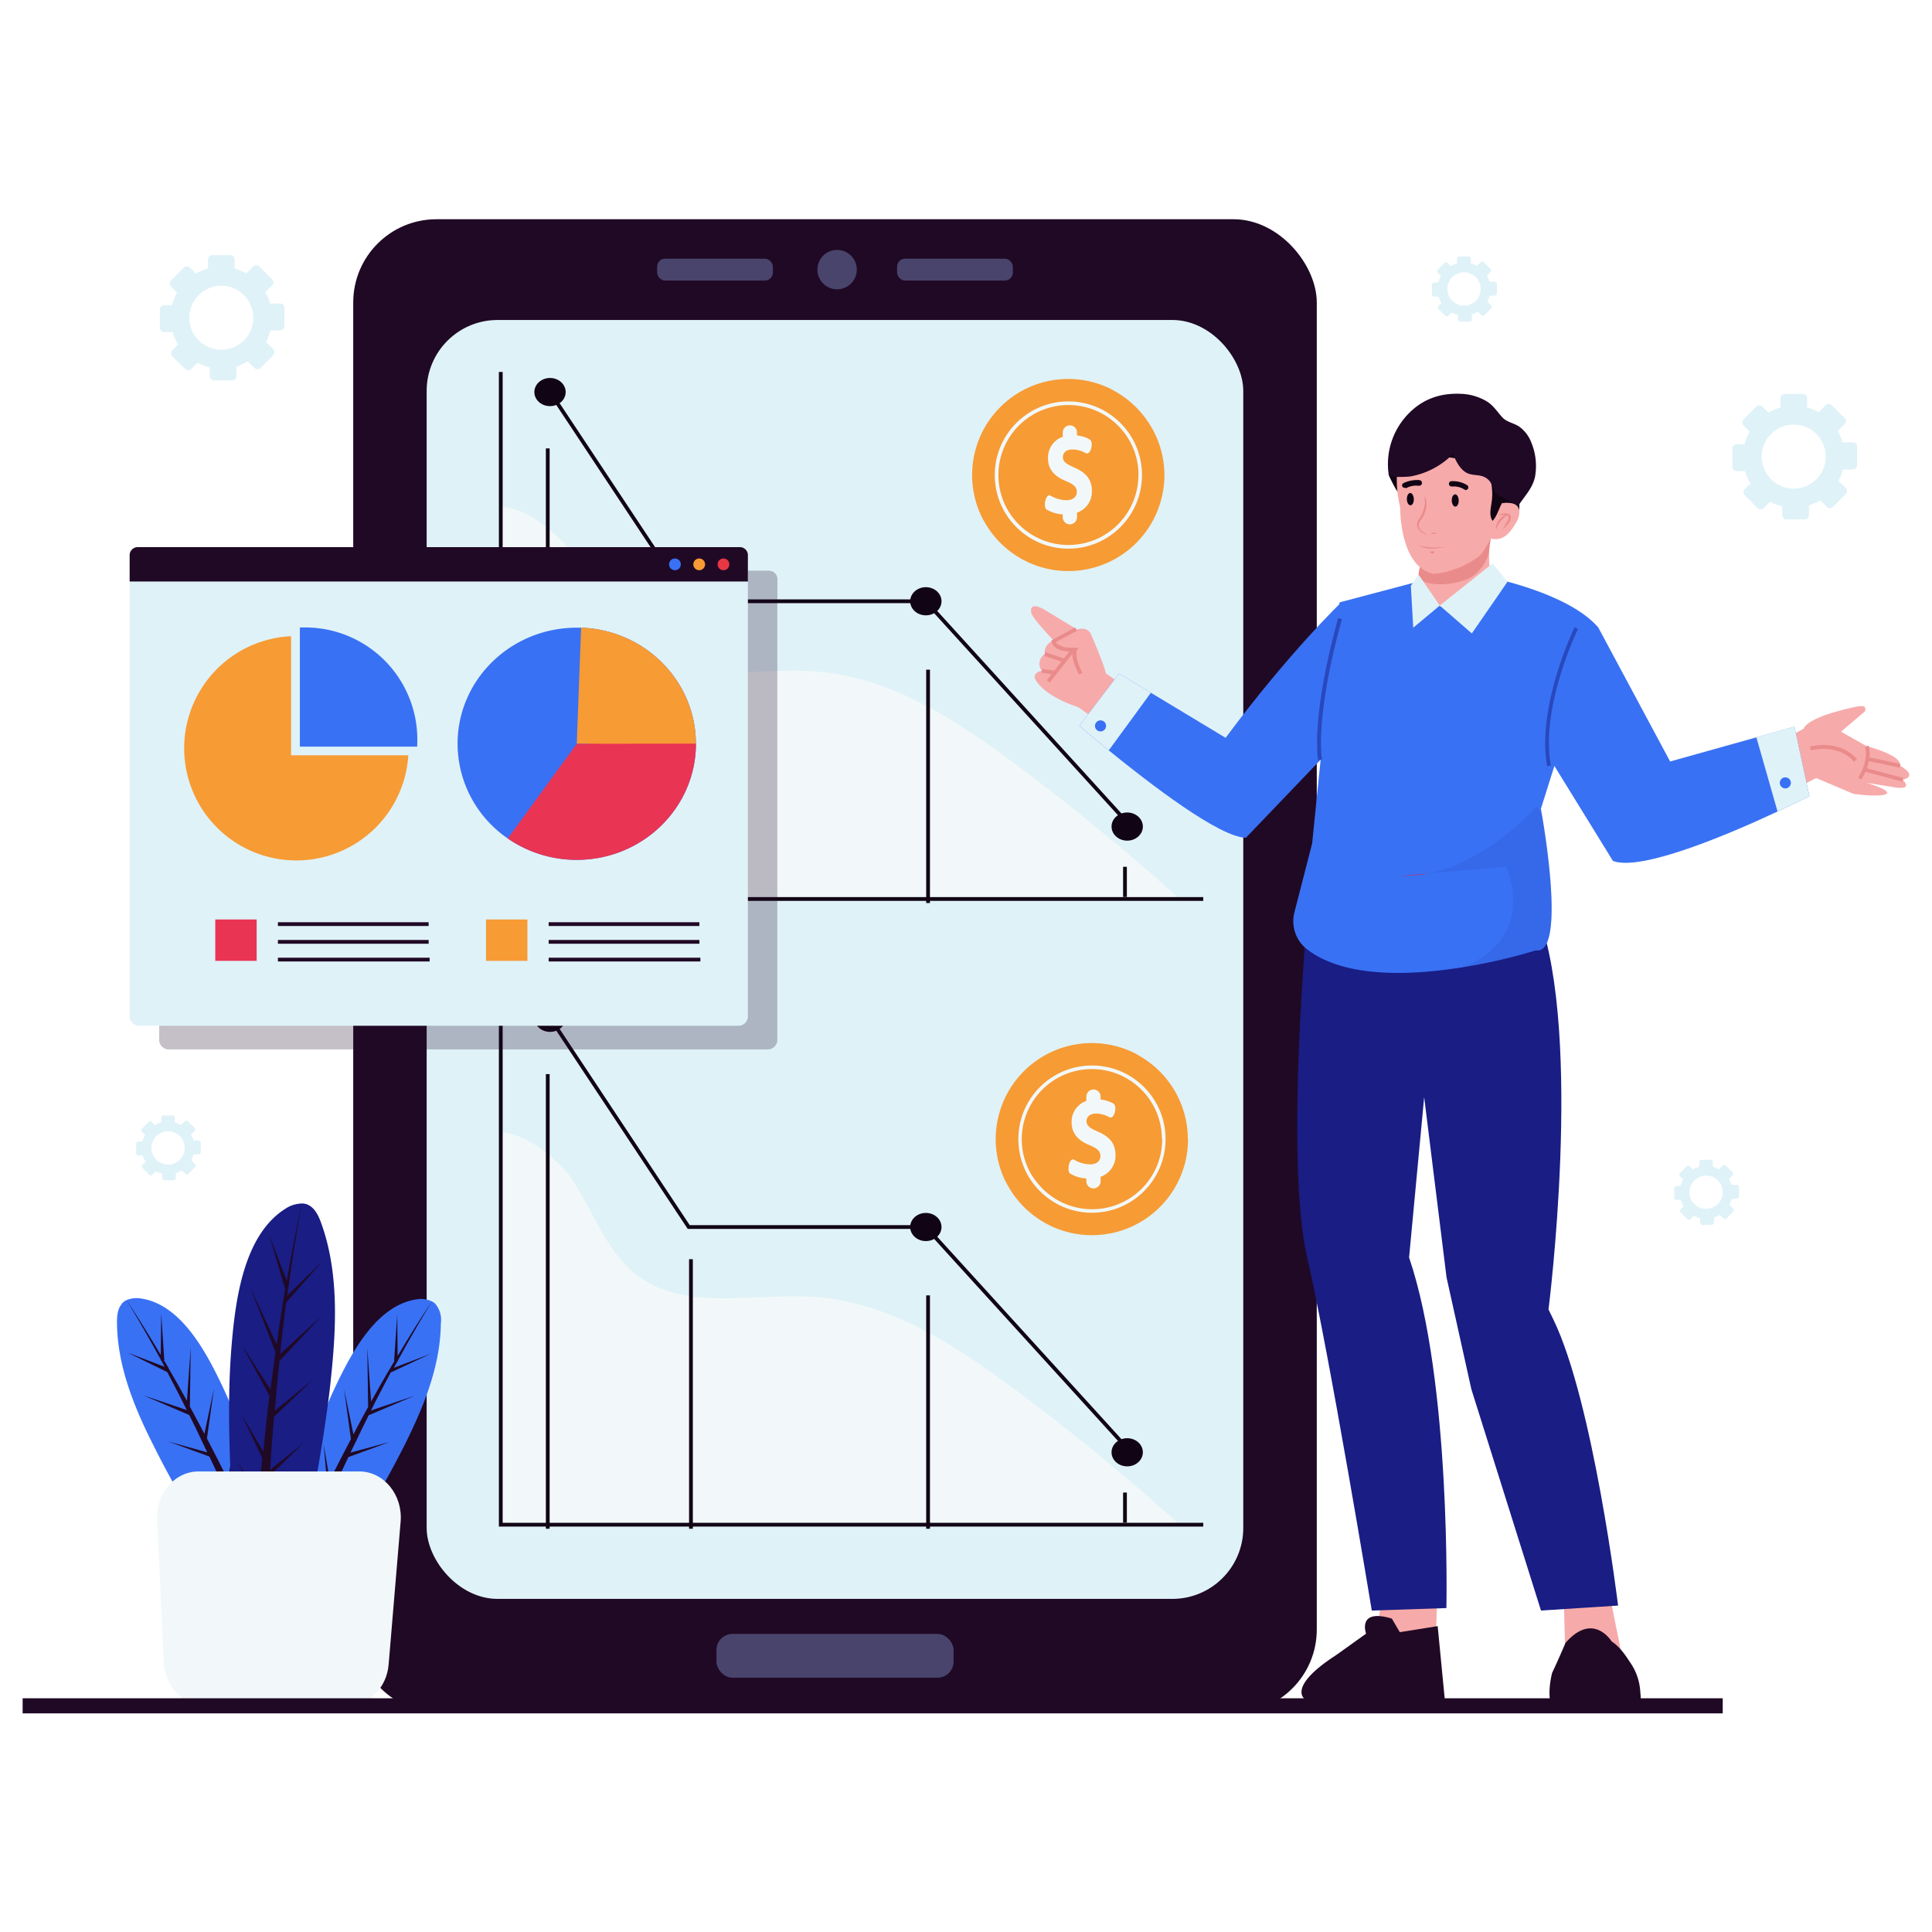
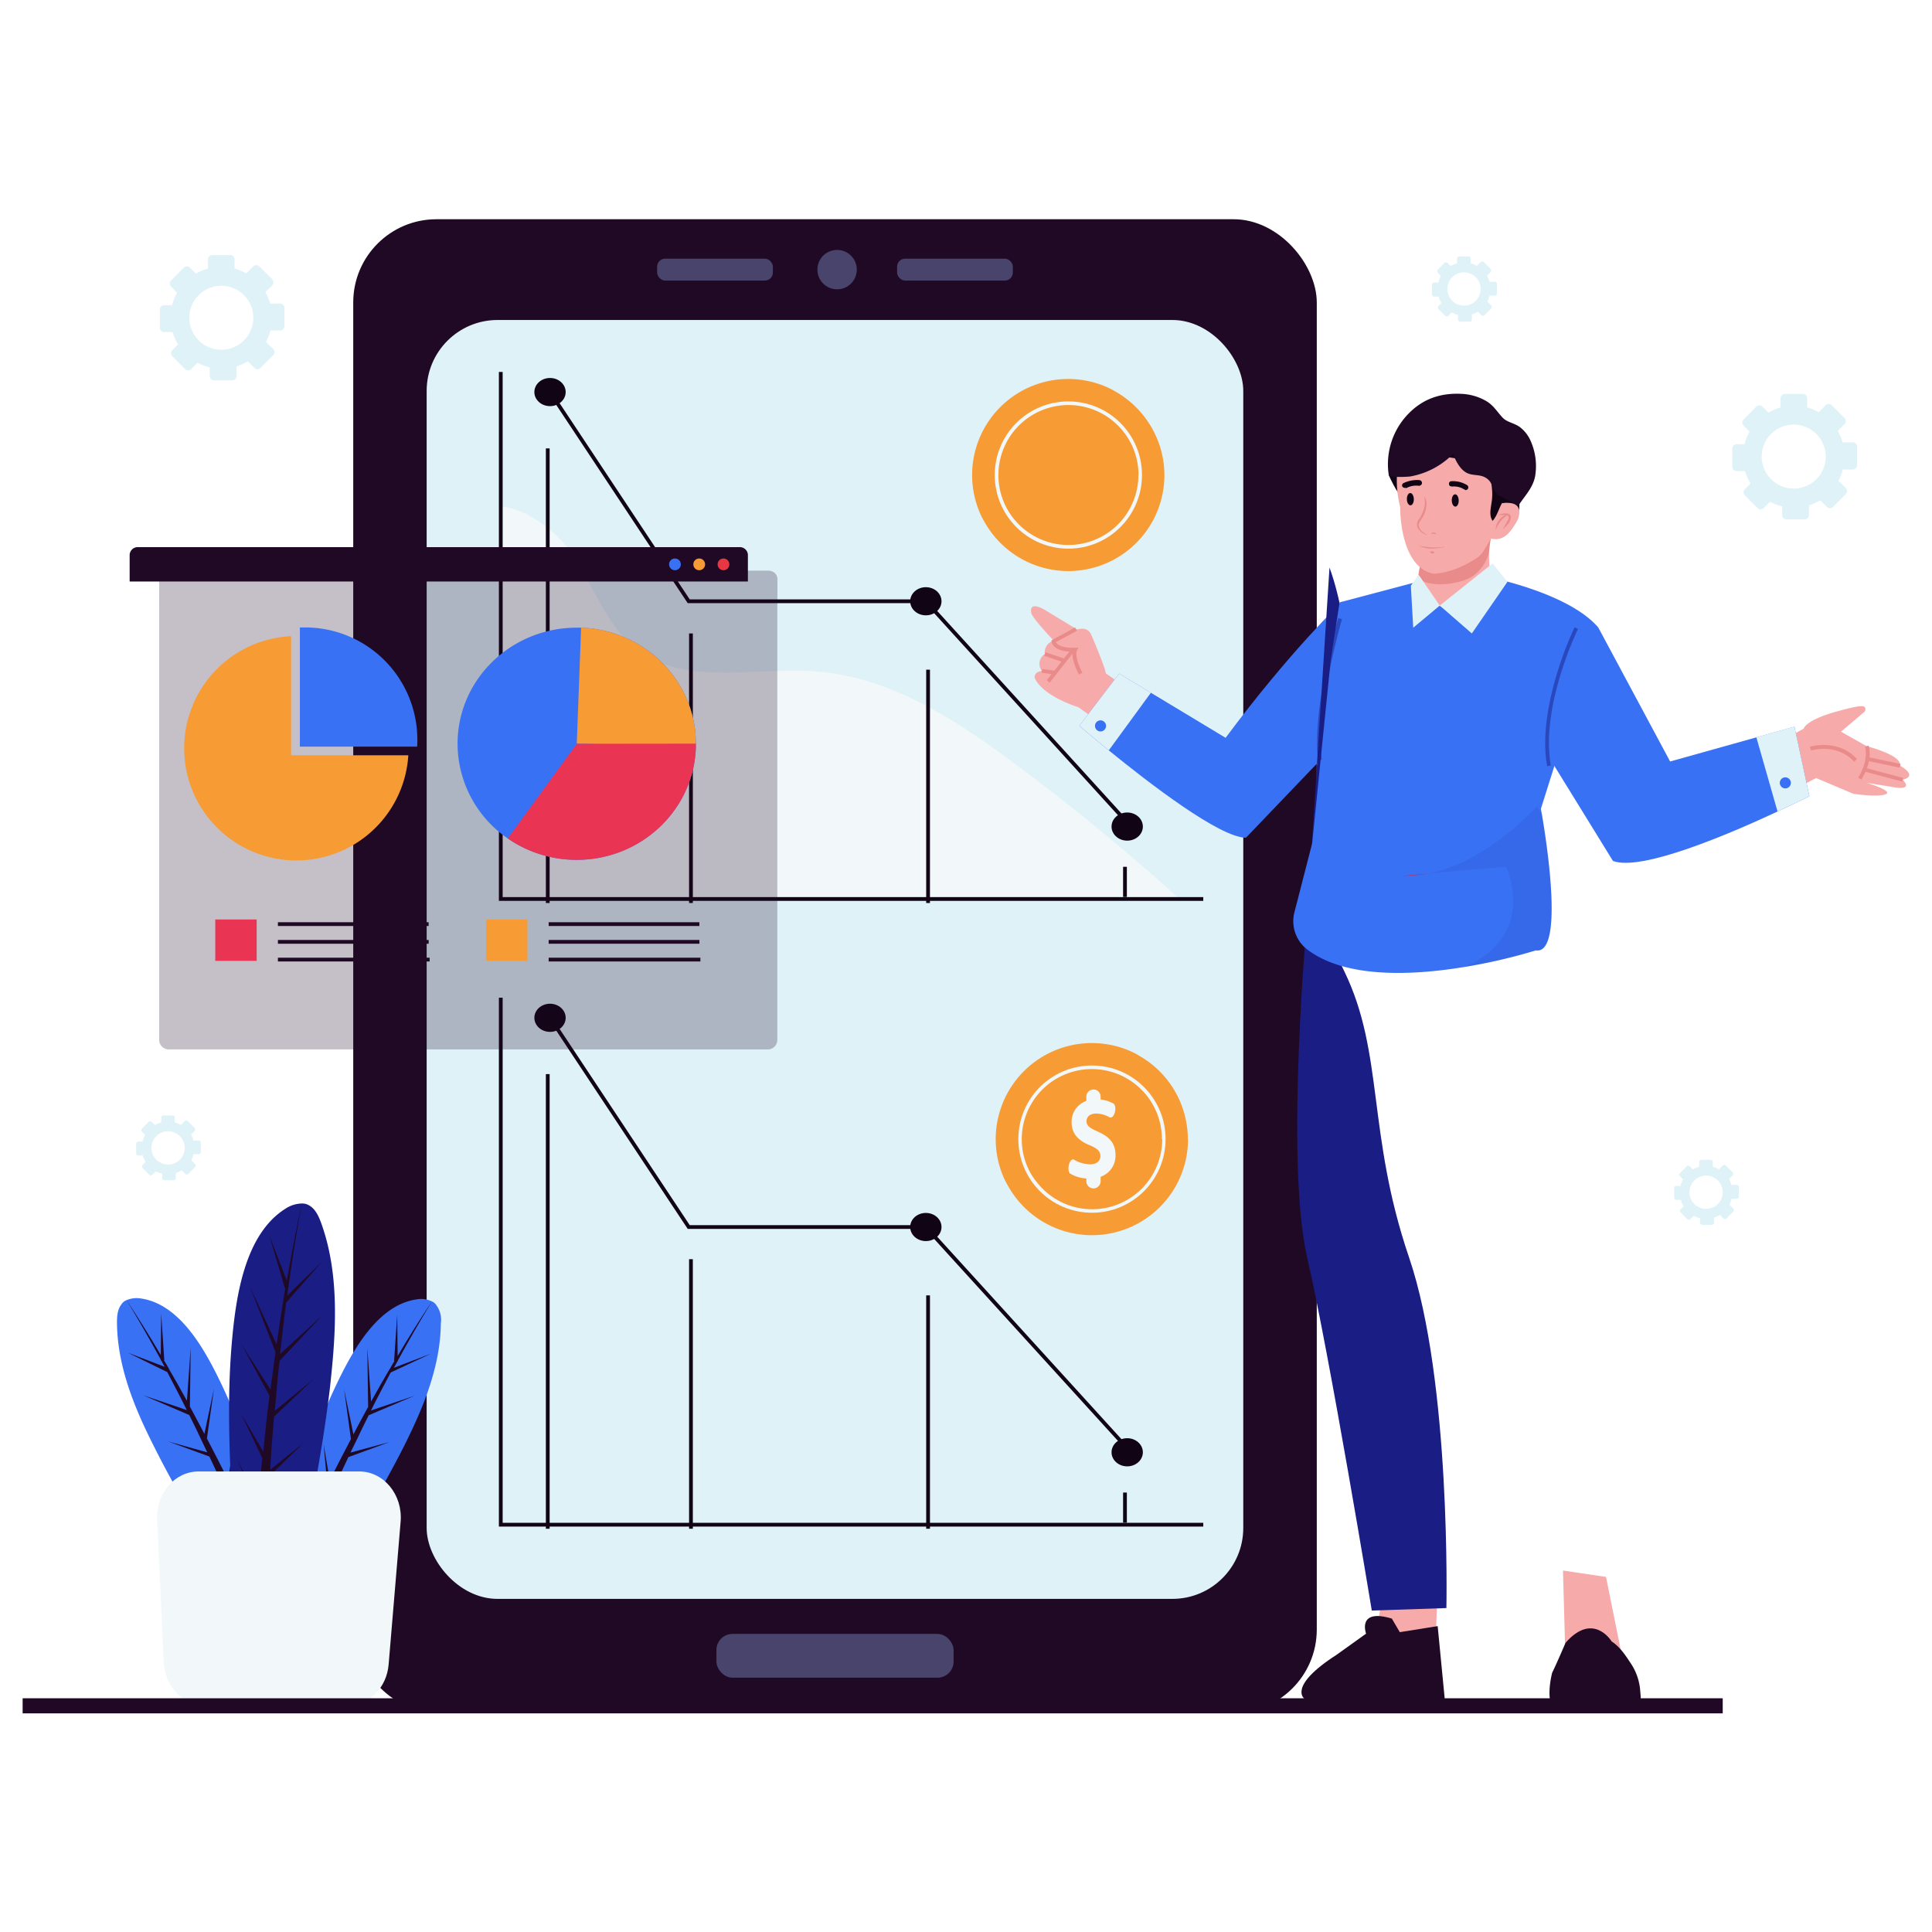
<svg xmlns="http://www.w3.org/2000/svg" id="Layer_1" viewBox="0 0 512 512">
  <rect fill="#200925" height="395.79" rx="22.05" ry="22.05" width="255.35" x="93.61" y="58.1" />
  <rect fill="#dff2f8" height="338.92" rx="18.79" ry="18.79" width="216.41" x="113.07" y="84.8" />
  <rect fill="#49446c" height="11.61" rx="4.27" ry="4.27" width="62.85" x="189.86" y="433" />
  <rect fill="#49446c" height="5.8" rx="2.11" ry="2.11" width="30.67" x="174.15" y="68.55" />
  <rect fill="#49446c" height="5.8" rx="2.11" ry="2.11" width="30.67" x="237.74" y="68.55" />
  <circle cx="221.84" cy="71.45" fill="#49446c" r="5.22" />
  <path d="M285.76,187.41s-9.33-2.8-11.56-7.76c0,0-.31-1.53,1.89-1.86a3.1,3.1,0,0,1,.8-4.47,3.18,3.18,0,0,1,2.37-3.53s-5.8-6.08-5.95-7.37c0,0-.92-3.26,3.38-.91l8.77,5.32s2.71-1,3.72,1.36c0,0,3.43,7.9,3.89,10.27Z" fill="#f7aaaa" />
  <path d="M285.94,178.76c-1.7-3.2-1.83-5.1-1.7-6.06h-.08c-5.21,0-5.48-2.58-5.49-2.69l0-.33,6.23-3.39.48.88-5.58,3c.3.53,1.37,1.65,5.1,1.48l.91,0-.45.79s-.76,1.61,1.49,5.85Z" fill="#ea8b8b" />
  <rect fill="#ea8b8b" height="1" transform="rotate(-51.78 281.106 176.366)" width="10.81" x="275.73" y="175.87" />
  <rect fill="#ea8b8b" height="5.51" transform="rotate(-71.28 279.502 174.203)" width="1" x="279" y="171.45" />
  <rect fill="#ea8b8b" height="3.35" transform="rotate(-82.37 277.759 178.005)" width="1" x="277.25" y="176.33" />
  <polygon fill="#f7aaaa" points="293.07 178.46 299.18 182.72 292.44 192.16 285.76 187.41 287.05 180.7 293.07 178.46" />
  <path d="M478,193.09s.41-2.24,8.81-4.55c6.29-1.74,7.17-1.6,7.46-1a1,1,0,0,1-.31,1.21l-6.08,5.16,6.8,3.83s9.55,2.42,8.8,5.16c0,0,5.07,2.66.75,3.74,0,0,2.9,2.66-1.75,2.07l-7.81-1.26s7.06,2.11,5.13,3-8.6-.07-8.6-.07l-9.9-4.19-8.23,4.23-4.65-12Z" fill="#f7aaaa" />
  <path d="M491.37,201.88c-4.53-5.07-11.37-3-11.44-3l-.29-1c.07,0,7.53-2.26,12.47,3.28Z" fill="#ea8b8b" />
  <path d="M493.28,206.6l-.85-.52c3-4.86,1.83-8.1,1.82-8.13l.93-.37C495.24,197.73,496.56,201.29,493.28,206.6Z" fill="#ea8b8b" />
  <rect fill="#ea8b8b" height="10.44" transform="rotate(-75.07 499.185 205.327)" width="1" x="498.71" y="200.1" />
  <rect fill="#ea8b8b" height="8.47" transform="rotate(-78.04 499.397 202.043)" width="1" x="498.87" y="197.82" />
  <path d="M381.15,416.94l-.7,18-15.67-2.4s2.09-13.2,3.13-18.39Z" fill="#f7aaaa" />
  <path d="M381,430.94l1.86,19.19-16,1.2s-17.87,1.6-21.22-1.2c0,0-4.47-3.2,8.56-11.59l7.82-5.6s-2.48-6.8,6.83-4l2.11,3.6Z" fill="#200925" />
  <polygon fill="#f7aaaa" points="414.21 416.21 415.05 446.6 431.21 445.65 425.61 417.9 414.21 416.21" />
  <path d="M432.92,451.86l-21.76.2c-1.29-3.37.18-8.77.18-8.77,1.29-2.63,3.53-7.9,3.53-7.9,7.35-8.43,12.23-.4,12.23-.4,2.35,1.55,3.76,3.85,5.11,5.87a15,15,0,0,1,2.47,7.29l.12,1.42A2.06,2.06,0,0,1,432.92,451.86Z" fill="#200925" />
  <path d="M479.5,211s-3.37,1.71-8.43,4.06C458.37,221,435,231,427.45,228.16l-19.11-31,15.15-31L442.6,201.8l22.85-6.39,10.09-2.83Z" fill="#3971f4" />
  <path d="M356.54,194.49,330.19,222c-6.9,0-25.63-14.41-36.35-23.14-4.66-3.79-7.8-6.51-7.8-6.51l10.54-13.84,8.42,5.08,19.8,11.94c17-22.88,30.84-36.09,30.84-36.09Z" fill="#3971f4" />
-   <path d="M346.41,243.31s-5.93,64.25,0,89.94,17.13,93.56,17.13,93.56l19.77-.66s1.31-60-9.89-92.9l4-42.5,5.93,47.77,6.58,29.65,18.45,58.64,20.43-1.32s-6.59-54-17.13-75.77-1.32-2.63-1.32-2.63,9.22-72.15-2.64-104.44Z" fill="#191d84" />
+   <path d="M346.41,243.31s-5.93,64.25,0,89.94,17.13,93.56,17.13,93.56l19.77-.66s1.31-60-9.89-92.9s-6.59-54-17.13-75.77-1.32-2.63-1.32-2.63,9.22-72.15-2.64-104.44Z" fill="#191d84" />
  <path d="M408.65,216c1.27,7.47,5.85,37-1.63,35.86a147.58,147.58,0,0,1-19.32,4.46c-13.73,2.23-31.44,3-41.47-4.86a9.43,9.43,0,0,1-3.18-9.75l4.68-18.18,4.94-48.76L355,159.64l22.4-5.93,14.49-1.32s23.06,4,31.62,13.84l-15.15,48.09S408.46,214.94,408.65,216Z" fill="#3971f4" />
  <path d="M375.93,152.27c0,.39.09.77.15,1.13a1.42,1.42,0,0,1,0,.2,9.72,9.72,0,0,0,14.5,6.55,15.77,15.77,0,0,0,5.68-5.81c-1.65-1.33-1.73-6-1.59-8.65l0-.46a23.81,23.81,0,0,1,.46-3.17l-16.59-.55-.76,0-.3,1.68c0,.08,0,.16-.05.24Z" fill="#f7aaaa" />
  <path d="M375.93,152.27c0,.39.09.77.15,1.13,3.41,2.61,11.53,1.29,14.41-.85a11.37,11.37,0,0,0,4-5.69c0-.13.1-.59.18-1.17a30.49,30.49,0,0,1,.56-3.67l-10.7-.33c-1.49,0-4.55-.75-6-.18h0a1.83,1.83,0,0,0-.44.26,2.07,2.07,0,0,0-.58,1.38c0,.08,0,.16-.05.24Z" fill="#ea8b8b" />
  <path d="M368,125.86s2.21,5,3.5,5.72.63-10.36.63-10.36Z" fill="#110414" />
  <path d="M387.21,116.86c-2.88-.38-6-.42-8.88-.64-.95-.09-3.69-.8-4.69-.3-2.07,1.08-1.67,4.33-1.81,6.52-.35,4.89-1.21,15.23,4,18.17,2.53,1.31,7.09,1.47,9.63,1.7,3.5.32,7,1,10.27-.08s6.18-3.32,6.79-6.52c.46-2.59-.46-5.7.62-8C402,122.17,393,117.72,387.21,116.86Z" fill="#110414" />
  <path d="M394.13,117.62a20.17,20.17,0,0,1,3.81,6.79,20.93,20.93,0,0,1,.11,8.92c0,.16-.09.35-.08.52a41.69,41.69,0,0,1-2.76,8.71l-1.56,2.63-.57.93a6,6,0,0,1-1.69,1.73c-6.49,4.32-11.53,4.18-11.53,4.18-9.06-1.82-8.8-17.67-8.8-17.67a28,28,0,0,1-.87-8.08v0C370.6,113.92,385.94,108.28,394.13,117.62Z" fill="#f7aaaa" />
  <path d="M397.23,133.51a10.44,10.44,0,0,1,1.75-.25.36.36,0,0,1,.28,0c1.14,0,2.45.15,3.05,1.18.42.65.52,1.76-.11,3.33-1.8,3.19-3.6,5.84-7.25,4.93a4.26,4.26,0,0,1-1.44-.7Z" fill="#f7aaaa" />
  <path d="M394.26,116.42a19.92,19.92,0,0,1,3.81,6.79,20.93,20.93,0,0,1,.12,8.92c-2-4.1-6-8.61-10-10-4.91-1.76-14.25-1.66-17.92,2.86C370.75,112.67,386.09,107,394.26,116.42Z" fill="#110414" />
  <path d="M394.39,123.61c.5,2.89,1.33,5.71,1,8.82-.24,2.16-.92,3.93.16,5.62,1.28-1.39,1.66-3.46,2.76-5.18,1.75-2.58,3.33-2.17,5.72-3.87.06-.64-.21,0-.5-.35C400.61,126.58,398.58,123.13,394.39,123.61Z" fill="#110414" />
  <path d="M378,133a5.79,5.79,0,0,1-.07,1.59,7,7,0,0,1-1.13,2.82,6.66,6.66,0,0,0-.73,1.25c-.24.4,0,.82.09,1.28a2.86,2.86,0,0,0,1,1.08c.28.27.84.54,1.22.83a4.82,4.82,0,0,1-1.42-.65,3.65,3.65,0,0,1-1.12-1.09,2.24,2.24,0,0,1-.26-1.59,3.8,3.8,0,0,1,.75-1.35,9.18,9.18,0,0,0,1.11-2.72,4.37,4.37,0,0,0,.16-1.46,6.5,6.5,0,0,0-.17-1.47A2.8,2.8,0,0,1,378,133Z" fill="#ea8b8b" />
  <path d="M380.64,141.48c-.19.13-.5,0-.72,0a.65.65,0,0,0-.39,0c-.07.1-.2.19-.24.12a.55.55,0,0,1,.64-.48A1.26,1.26,0,0,1,380.64,141.48Z" fill="#ea8b8b" />
  <path d="M382.81,144.91a1.66,1.66,0,0,1-.47.19c-.4,0-.68.1-1,.14a17.72,17.72,0,0,1-2,.14,7.31,7.31,0,0,1-1.89-.24,3.34,3.34,0,0,1-1.71-.87,3,3,0,0,0,1.76.6c.65.07,1.24.18,1.9.19a16.33,16.33,0,0,0,1.88,0c.34-.05.67,0,1-.1s.28,0,.45-.08a.33.33,0,0,0,.36-.15C383.11,144.8,382.87,144.87,382.81,144.91Z" fill="#ea8b8b" />
  <path d="M379.56,146.68a1,1,0,0,1-.6-.33.6.6,0,0,1,.6-.27,1,1,0,0,1,.6.33A.8.8,0,0,1,379.56,146.68Z" fill="#ea8b8b" />
  <ellipse cx="373.75" cy="132.31" fill="#110414" rx=".92" ry="1.63" transform="rotate(-1.44 372.792 132.022)" />
  <ellipse cx="385.64" cy="132.65" fill="#110414" rx=".92" ry="1.63" transform="rotate(-1.44 384.728 132.172)" />
  <path d="M372.25,129.28a.74.74,0,0,1-.64-.4A.68.68,0,0,1,372,128a8.39,8.39,0,0,1,4.22-.76.78.78,0,0,1,.61.89.81.81,0,0,1-.89.6,5.46,5.46,0,0,0-3.32.66C372.42,129.25,372.42,129.25,372.25,129.28Z" fill="#110414" />
  <path d="M388.3,129.88a.83.83,0,0,0,.73-.36.72.72,0,0,0-.31-1,7.16,7.16,0,0,0-4.11-1,.65.65,0,0,0-.6.82c0,.4.39.57.83.6a5,5,0,0,1,3.27.82C388.27,129.76,388.27,129.76,388.3,129.88Z" fill="#110414" />
  <path d="M398.78,136.51a2,2,0,0,1,.77.15c.2.05.27.23.25.5a1.54,1.54,0,0,1-.26.8c-.13.29-.29.46-.42.75-.24.54-.59,1-.9,1.61a10.37,10.37,0,0,0,1.32-1.33,3.11,3.11,0,0,0,.85-1.79.9.9,0,0,0-.55-1,2.18,2.18,0,0,0-1-.15,3.62,3.62,0,0,0-1.82.5A11.43,11.43,0,0,1,398.78,136.51Z" fill="#ea8b8b" />
  <path d="M397.8,138a5,5,0,0,1,.93-.9c.36-.33.73-.51,1.09-.85a4.47,4.47,0,0,0-1.36.46,3.8,3.8,0,0,0-1.12,1,3.37,3.37,0,0,0-.71,1.28,2.65,2.65,0,0,0-.21,1.41A8.76,8.76,0,0,1,397.8,138Z" fill="#ea8b8b" />
  <path d="M385.1,120.26a21,21,0,0,1-11.33,6c-.53.09-5.6.4-5.74-.41A19.13,19.13,0,0,1,372.91,110c4-4.31,8.92-6,14.84-5.6a14.33,14.33,0,0,1,6.08,1.86c2,1.18,2.86,2.8,4.37,4.41,1.16,1.25,3.17,1.44,4.63,2.55a9.31,9.31,0,0,1,3,4.09,16.3,16.3,0,0,1,1,8.86c-.58,3.18-2.84,5.32-4.56,8,.3-.46-5.06-2.71-5.49-3.14-1.11-1.11-1.22-2.9-2.41-3.95-1.78-1.59-3.74-.84-5.58-1.72S385.68,122,385.1,120.26Z" fill="#200925" />
  <g opacity=".49">
    <path d="M349.27,201.44c-1.57-14.1,5.3-37.41,5.37-37.64l1,.28c-.07.23-6.88,23.36-5.34,37.25Z" fill="#191d84" />
  </g>
  <g opacity=".49">
    <path d="M410,203.05c-2.83-16,7.18-36.61,7.28-36.81l.9.44c-.1.2-10,20.49-7.2,36.2Z" fill="#191d84" />
  </g>
  <path d="M378.41,231.5a28,28,0,0,1-3.15.41C367.64,232.48,371.66,232.1,378.41,231.5Z" fill="#d62148" />
  <g opacity=".1">
    <path d="M407,251.88a147.58,147.58,0,0,1-19.32,4.46c20.1-8.11,11.47-26.63,11.47-26.63s-12.45,1-20.75,1.79c15.66-2.9,28.93-17.84,28.93-17.84l1.3,2.36C409.92,223.49,414.5,253,407,251.88Z" fill="#191d84" />
  </g>
  <polygon fill="#dff2f8" points="395.55 149.31 381.55 160.48 390.05 167.87 399.49 154.19 395.55 149.31" />
  <polygon fill="#dff2f8" points="375.93 152.27 373.89 155.23 374.52 166.35 381.55 160.48 375.93 152.27" />
  <path d="M479.5,211s-3.37,1.71-8.43,4.06l-5.62-19.68,10.09-2.83Z" fill="#dff2f8" />
  <path d="M305,183.58l-11.16,15.27c-4.66-3.79-7.8-6.51-7.8-6.51l10.54-13.84Z" fill="#dff2f8" />
  <circle cx="291.65" cy="192.37" fill="#3971f4" r="1.47" />
  <circle cx="473.13" cy="207.47" fill="#3971f4" r="1.47" />
  <path d="M116.83,350.65c-.11,11.54-4.67,22.43-9.73,32.54-3.46,6.82-7.2,13.52-11.21,19.95-.83,1.32-1.65,2.59-2.47,3.85H83.69l-1,.17c0-.06.06-.11.06-.17h-8c.55-2,1.1-3.9,1.71-5.83a11.2,11.2,0,0,1,.44-1.31c.05-.22.11-.44.16-.61a273.05,273.05,0,0,1,9.84-27.37c.66-1.54,1.37-3.08,2.09-4.62,4.45-9.34,11.1-21.49,21.54-22.92a6.5,6.5,0,0,1,3.8.5,2.78,2.78,0,0,1,1.37,1.15A6.46,6.46,0,0,1,116.83,350.65Z" fill="#3971f4" />
  <polygon fill="#40937d" points="83.74 406.94 91.99 405.51 86.71 406.94 83.74 406.94" />
  <path d="M103.53,363.73c-1.76,3.36-3.52,6.65-5.22,10.06l11.54-3.9L97.7,375.06c-.6,1.21-1.15,2.36-1.76,3.57-1,2.09-2,4.23-3.07,6.32l10.38-2.8-10.93,4c-1.65,3.52-3.3,7-4.9,10.56l8.8-2.37-9.35,3.52c-1.37,3-2.74,6.1-4.06,9.18H80.17c.66-1.32,1.26-2.64,1.92-4l-.16-2.58-.5-8.58.94,6.93.38,2.91c1.32-2.69,2.64-5.44,4-8.14l-1-10.93,1.64,9.62q2.73-5.44,5.61-10.89l-1.81-13.19,2.47,11.93c.38-.72.77-1.49,1.15-2.2.88-1.7,1.82-3.35,2.75-5.06l-.22-15.66,1,14.23c1.6-2.91,3.25-5.77,4.89-8.57v-.06h.06c.38-.71.82-1.42,1.26-2.14h-.11l.83-12.31.11,11c2.91-4.95,5.93-9.78,9.12-14.51-3.19,5.17-6.15,10.39-9.07,15.72v.22h-.11c-.33.55-.6,1.15-.93,1.7l9.78-3.73Z" fill="#200925" />
  <path d="M31,350.49C31.08,362,35.59,373,40.65,383q5.12,10.31,11.16,20c.77,1.32,1.59,2.59,2.47,3.85H64l1,.17c0-.06,0-.11,0-.17h8c-.49-2-1.1-3.9-1.7-5.83-.11-.43-.28-.87-.44-1.31-.06-.22-.11-.44-.17-.61a272.72,272.72,0,0,0-9.78-27.37c-.66-1.54-1.37-3.08-2.09-4.62-4.45-9.34-11.05-21.49-21.49-23a6.86,6.86,0,0,0-3.79.44,2.8,2.8,0,0,0-1.38,1.15C31.14,347,31,348.78,31,350.49Z" fill="#3971f4" />
-   <polygon fill="#40937d" points="63.95 406.88 55.76 405.4 60.99 406.88 63.95 406.88" />
  <path d="M44.33,363.62c1.76,3.36,3.52,6.71,5.17,10.06L38,369.78,50.16,375c.6,1.21,1.15,2.36,1.76,3.57,1,2.09,2,4.23,3,6.32L44.55,382l10.94,4c1.65,3.52,3.3,7,4.89,10.56l-8.79-2.37,9.29,3.52c1.37,3.08,2.69,6.1,4.06,9.18h2.64c-.6-1.32-1.26-2.69-1.92-4l.16-2.58.55-8.58-1,6.93L65,401.55c-1.32-2.69-2.64-5.44-4-8.14l1.05-10.93-1.65,9.62c-1.82-3.63-3.69-7.31-5.56-10.89L56.7,368,54.17,380c-.38-.72-.77-1.49-1.15-2.2-.88-1.7-1.82-3.35-2.7-5.06L50.54,357l-1,14.23c-1.6-2.91-3.19-5.77-4.84-8.57v-.06h0c-.39-.71-.83-1.42-1.27-2.14h.11l-.82-12.37-.11,11c-2.92-4.95-5.94-9.79-9.07-14.57q4.69,7.76,9.07,15.78v.22h.11c.33.6.6,1.15.93,1.7l-9.78-3.74Z" fill="#200925" />
  <path d="M87.75,364.78c-.22,2.31-.49,4.67-.82,7-.88,6.87-2,13.74-3.24,20.56-.44,2.08-.83,4.23-1.32,6.32-.11.55-.28,1.1-.44,1.65a54.87,54.87,0,0,1-2.09,6.59H62c-.22-2.31-.33-4.62-.44-6.92-.77-14.52-1.38-29.14-.17-43.59,1.05-12.48,3.35-29.19,14.24-36.06A8.18,8.18,0,0,1,80,318.94a3.57,3.57,0,0,1,2,.55c1.59.93,2.47,2.85,3.13,4.67C89.73,336.91,89.18,351.15,87.75,364.78Z" fill="#191d84" />
  <path d="M73.57,365.44c-.27,2.8-.49,5.66-.77,8.46L83,365.55l-10.39,9.89c-.39,4.67-.77,9.35-1,14.07l8.69-7-8.8,8.57c-.27,4.12-.49,8.25-.71,12.37L77,399.13l3.24-2.2-3.41,2.81-6.16,5.05c0,.72,0,1.38-.11,2.09H67.69l.66-7.75L63,387.2l5.5,10.12c.33-3.63.66-7.31,1-10.94L64,374.89l5.77,9.79c.5-4.95,1-9.84,1.65-14.79l-7.37-13.52,7.64,11.87c.11-1,.22-2,.39-3,.33-2.31.6-4.61.93-6.92l-6.7-17.15,7,15.11q.83-5.93,1.81-11.87l0-.05,0-.06.5-3-.11.11-4.13-14,4.62,12c1.21-6.87,2.53-13.74,4-20.56-1.37,7.26-2.52,14.57-3.51,21.88l.05.22-.11.05c-.11.77-.22,1.54-.33,2.37l9.24-9-9.51,10.83c-.61,4.56-1.1,9.07-1.6,13.63l11-10.06L74.07,360.66Z" fill="#200925" />
  <path d="M92.1,452.06H54.39c-5.83,0-10.66-5.05-11-11.54l-1.76-37.76c-.33-7,4.67-12.81,11-12.81h42.6c6.43,0,11.54,6.16,10.94,13.3L103,441C102.54,447.23,97.76,452.06,92.1,452.06Z" fill="#f2f8f9" />
  <path d="M74.3,80.44H71.59a12.28,12.28,0,0,0-1.28-3l1.81-1.82a1.14,1.14,0,0,0,0-1.62l-3.4-3.39a1.14,1.14,0,0,0-1.62,0l-1.84,1.85a13.26,13.26,0,0,0-3.1-1.29V68.76a1.09,1.09,0,0,0-1.11-1.15H56.28a1.14,1.14,0,0,0-1.15,1.15v2.41a12.9,12.9,0,0,0-3.2,1.34l-1.59-1.6a1.16,1.16,0,0,0-1.62,0l-3.38,3.42a1.17,1.17,0,0,0,0,1.63l1.59,1.6a14.07,14.07,0,0,0-1.34,3.33H43.5A1.14,1.14,0,0,0,42.36,82v4.82A1.13,1.13,0,0,0,43.5,88h2.23a13.64,13.64,0,0,0,1.45,3.28l-1.5,1.51a1.15,1.15,0,0,0,0,1.63l3.37,3.39a1.14,1.14,0,0,0,1.62,0l1.68-1.68a14.1,14.1,0,0,0,3.23,1.23v2.3a1.14,1.14,0,0,0,1.14,1.15h4.8a1.14,1.14,0,0,0,1.15-1.15V97.12a14.64,14.64,0,0,0,3-1.37l1.75,1.76a1.14,1.14,0,0,0,1.62,0l3.38-3.39a1.16,1.16,0,0,0,0-1.62l-1.93-1.91a14.2,14.2,0,0,0,1.17-3h2.57a1.13,1.13,0,0,0,1.14-1.15V81.59A1.11,1.11,0,0,0,74.3,80.44ZM58.68,92.69a8.48,8.48,0,1,1,8.45-8.46A8.46,8.46,0,0,1,58.68,92.69Z" fill="#dff2f8" />
  <path d="M491,117.23H488.3a12,12,0,0,0-1.28-3l1.81-1.83a1.14,1.14,0,0,0,0-1.62l-3.4-3.39a1.14,1.14,0,0,0-1.62,0L482,109.25a13.26,13.26,0,0,0-3.1-1.29v-2.41a1.09,1.09,0,0,0-1.11-1.15H473a1.13,1.13,0,0,0-1.14,1.15V108a12.82,12.82,0,0,0-3.21,1.34l-1.59-1.59a1.14,1.14,0,0,0-1.62,0l-3.38,3.41a1.17,1.17,0,0,0,0,1.63l1.59,1.6a13.8,13.8,0,0,0-1.33,3.33h-2.1a1.14,1.14,0,0,0-1.14,1.15v4.82a1.13,1.13,0,0,0,1.14,1.15h2.23a13.28,13.28,0,0,0,1.46,3.28l-1.51,1.51a1.15,1.15,0,0,0,0,1.63l3.37,3.39a1.14,1.14,0,0,0,1.62,0l1.68-1.68a14.1,14.1,0,0,0,3.23,1.23v2.3a1.13,1.13,0,0,0,1.15,1.15h4.79a1.14,1.14,0,0,0,1.15-1.15v-2.55a14.64,14.64,0,0,0,3-1.37l1.75,1.76a1.14,1.14,0,0,0,1.62,0l3.38-3.39a1.16,1.16,0,0,0,0-1.62l-1.93-1.91a13.69,13.69,0,0,0,1.17-3H491a1.13,1.13,0,0,0,1.14-1.15v-4.82A1.11,1.11,0,0,0,491,117.23Zm-15.62,12.25a8.48,8.48,0,1,1,8.45-8.46A8.46,8.46,0,0,1,475.39,129.48Z" fill="#dff2f8" />
  <path d="M52.68,302.24H51.27a6.53,6.53,0,0,0-.66-1.56l.94-.94a.61.61,0,0,0,0-.85l-1.77-1.76a.6.6,0,0,0-.84,0l-1,1a6.75,6.75,0,0,0-1.61-.67v-1.25a.56.56,0,0,0-.58-.6H43.31a.59.59,0,0,0-.59.6v1.25a6.49,6.49,0,0,0-1.67.7l-.83-.83a.6.6,0,0,0-.84,0l-1.75,1.78a.6.6,0,0,0,0,.84l.83.83a7,7,0,0,0-.7,1.74H36.67a.58.58,0,0,0-.59.59v2.51a.59.59,0,0,0,.59.6h1.16a7.05,7.05,0,0,0,.76,1.7l-.79.79a.6.6,0,0,0,0,.84l1.76,1.76a.58.58,0,0,0,.84,0l.87-.87A7,7,0,0,0,43,311v1.2a.59.59,0,0,0,.6.59H46a.58.58,0,0,0,.59-.59v-1.33a7.06,7.06,0,0,0,1.58-.71l.92.91a.58.58,0,0,0,.84,0l1.75-1.76a.6.6,0,0,0,0-.84l-1-1a7.18,7.18,0,0,0,.61-1.58h1.33a.59.59,0,0,0,.6-.59v-2.51A.58.58,0,0,0,52.68,302.24Zm-8.12,6.37a4.41,4.41,0,1,1,4.39-4.4A4.4,4.4,0,0,1,44.56,308.61Z" fill="#dff2f8" />
  <path d="M396.13,74.65h-1.41a6.39,6.39,0,0,0-.67-1.56l.95-1a.61.61,0,0,0,0-.85l-1.77-1.76a.6.6,0,0,0-.84,0l-1,1a6.75,6.75,0,0,0-1.61-.67V68.57a.58.58,0,0,0-.58-.6h-2.48a.59.59,0,0,0-.59.6v1.25a6.86,6.86,0,0,0-1.67.7l-.83-.83a.6.6,0,0,0-.84,0l-1.75,1.78a.6.6,0,0,0,0,.84l.82.83a7.52,7.52,0,0,0-.69,1.74h-1.09a.59.59,0,0,0-.59.6V78a.59.59,0,0,0,.59.6h1.16a7,7,0,0,0,.75,1.7l-.78.79a.6.6,0,0,0,0,.84L383,83.68a.6.6,0,0,0,.84,0l.87-.88a6.79,6.79,0,0,0,1.68.64v1.2a.59.59,0,0,0,.59.6h2.5a.59.59,0,0,0,.59-.6V83.31a7.06,7.06,0,0,0,1.58-.71l.92.92a.6.6,0,0,0,.84,0l1.75-1.77a.6.6,0,0,0,0-.84l-1-1a7.86,7.86,0,0,0,.61-1.57h1.33a.6.6,0,0,0,.6-.6V75.24A.58.58,0,0,0,396.13,74.65ZM388,81a4.41,4.41,0,1,1,4.39-4.4A4.4,4.4,0,0,1,388,81Z" fill="#dff2f8" />
  <path d="M460.27,314h-1.41a6.49,6.49,0,0,0-.67-1.55l.95-.95a.61.61,0,0,0,0-.85l-1.77-1.76a.6.6,0,0,0-.84,0l-1,1a6.75,6.75,0,0,0-1.61-.67v-1.25a.58.58,0,0,0-.58-.6H450.9a.59.59,0,0,0-.59.6v1.25a6.86,6.86,0,0,0-1.67.7l-.83-.83a.6.6,0,0,0-.84,0l-1.75,1.78a.6.6,0,0,0,0,.84l.82.83a7.52,7.52,0,0,0-.69,1.74h-1.09a.59.59,0,0,0-.59.6v2.5a.59.59,0,0,0,.59.6h1.16a7,7,0,0,0,.75,1.7l-.78.79a.6.6,0,0,0,0,.84l1.76,1.77a.6.6,0,0,0,.84,0l.87-.88a6.79,6.79,0,0,0,1.68.64V324a.59.59,0,0,0,.59.6h2.5a.59.59,0,0,0,.59-.6v-1.33a7.06,7.06,0,0,0,1.58-.71l.91.92a.61.61,0,0,0,.85,0l1.75-1.77a.6.6,0,0,0,0-.84l-1-1a7.86,7.86,0,0,0,.61-1.57h1.33a.6.6,0,0,0,.6-.6v-2.51A.58.58,0,0,0,460.27,314Zm-8.12,6.37a4.41,4.41,0,1,1,4.39-4.4A4.41,4.41,0,0,1,452.15,320.36Z" fill="#dff2f8" />
-   <path d="M312.59,404.06H132.71v-104c7.38.48,15.57,7.62,18.73,12.26,6.28,9.19,9.44,20.73,19.25,26.92,12.66,8,29.91,3.38,45.33,4.5,19.54,1.42,36.47,12.35,51.63,23.54A579.1,579.1,0,0,1,312.59,404.06Z" fill="#f2f8f9" />
  <polygon fill="#110414" points="318.88 404.56 132.21 404.56 132.21 264.4 133.21 264.4 133.21 403.56 318.88 403.56 318.88 404.56" />
  <polygon fill="#110414" points="298.35 384.14 245.14 325.67 182.25 325.67 182.1 325.44 145.34 270 146.17 269.45 182.78 324.67 245.58 324.67 299.09 383.47 298.35 384.14" />
  <ellipse cx="298.72" cy="384.87" fill="#110414" rx="4.15" ry="3.73" />
  <ellipse cx="245.36" cy="325.17" fill="#110414" rx="4.15" ry="3.73" />
  <ellipse cx="145.76" cy="269.73" fill="#110414" rx="4.15" ry="3.73" />
  <rect fill="#110414" height="120.48" width="1" x="144.66" y="284.65" />
  <rect fill="#110414" height="71.43" width="1" x="182.61" y="333.7" />
  <rect fill="#110414" height="61.84" width="1" x="245.45" y="343.29" />
  <rect fill="#110414" height="8" width="1" x="297.63" y="395.54" />
  <path d="M312.59,238.24H132.71v-104c7.38.49,15.57,7.62,18.73,12.26,6.28,9.19,9.44,20.74,19.25,26.93,12.66,8,29.91,3.38,45.33,4.5,19.54,1.42,36.47,12.34,51.63,23.53A579.22,579.22,0,0,1,312.59,238.24Z" fill="#f2f8f9" />
  <polygon fill="#110414" points="318.88 238.74 132.21 238.74 132.21 98.57 133.21 98.57 133.21 237.74 318.88 237.74 318.88 238.74" />
  <polygon fill="#110414" points="298.35 218.32 245.14 159.84 182.25 159.84 182.1 159.62 145.34 104.18 146.17 103.63 182.78 158.84 245.58 158.84 299.09 217.65 298.35 218.32" />
  <ellipse cx="298.72" cy="219.05" fill="#110414" rx="4.15" ry="3.73" />
  <ellipse cx="245.36" cy="159.34" fill="#110414" rx="4.15" ry="3.73" />
  <ellipse cx="145.76" cy="103.9" fill="#110414" rx="4.15" ry="3.73" />
  <rect fill="#110414" height="120.48" width="1" x="144.66" y="118.83" />
  <rect fill="#110414" height="71.43" width="1" x="182.61" y="167.87" />
  <rect fill="#110414" height="61.84" width="1" x="245.45" y="177.47" />
  <rect fill="#110414" height="8" width="1" x="297.63" y="229.71" />
  <g opacity=".26">
    <path d="M206,154V275.36a2.55,2.55,0,0,1-2.32,2.74H44.51a2.55,2.55,0,0,1-2.32-2.74V154a2.56,2.56,0,0,1,2.32-2.75H203.7A2.56,2.56,0,0,1,206,154Z" fill="#200925" />
    <path d="M206,153.21v7.1H42.19v-7.1a2.15,2.15,0,0,1,2.32-1.92H203.7A2.15,2.15,0,0,1,206,153.21Z" fill="#200925" />
    <circle cx="199.55" cy="155.82" fill="#200925" r="1.56" />
    <circle cx="193.12" cy="155.82" fill="#200925" r="1.56" />
    <circle cx="186.69" cy="155.82" fill="#200925" r="1.56" />
  </g>
-   <path d="M198.2,147.78V269.1a2.55,2.55,0,0,1-2.32,2.74H36.69a2.55,2.55,0,0,1-2.33-2.74V147.78A2.56,2.56,0,0,1,36.69,145H195.88A2.56,2.56,0,0,1,198.2,147.78Z" fill="#dff2f8" />
  <path d="M198.2,147v7.1H34.36V147A2.15,2.15,0,0,1,36.69,145H195.88A2.14,2.14,0,0,1,198.2,147Z" fill="#200925" />
  <circle cx="191.73" cy="149.56" fill="#e63743" r="1.56" />
  <circle cx="185.3" cy="149.56" fill="#f79b34" r="1.56" />
  <circle cx="178.87" cy="149.56" fill="#3971f4" r="1.56" />
  <path d="M108.21,200.16A29.73,29.73,0,1,1,77.14,168.6v31.56Z" fill="#f79b34" />
  <path d="M110.6,196c0,.62,0,1.25-.06,1.86H79.47V166.28c.46,0,.92,0,1.39,0A29.73,29.73,0,0,1,110.6,196Z" fill="#3971f4" />
  <rect fill="#e93453" height="10.97" width="10.97" x="57.05" y="243.67" />
  <rect fill="#200925" height="1" width="39.94" x="73.65" y="244.4" />
  <rect fill="#200925" height="1" width="39.95" x="73.65" y="249.1" />
  <rect fill="#200925" height="1" width="40.21" x="73.65" y="253.8" />
  <rect fill="#f79b34" height="10.97" width="10.97" x="128.8" y="243.67" />
  <rect fill="#200925" height="1" width="39.94" x="145.4" y="244.4" />
  <rect fill="#200925" height="1" width="39.95" x="145.4" y="249.1" />
  <rect fill="#200925" height="1" width="40.21" x="145.4" y="253.8" />
  <path d="M184.42,197.07c0,.26,0,.53,0,.8-.43,16.62-14.4,30-31.57,30a32.07,32.07,0,0,1-18.29-5.67,30.51,30.51,0,0,1-13.3-25.09c0-17,14.14-30.77,31.59-30.77l1.17,0C170.9,166.92,184.42,180.46,184.42,197.07Z" fill="#3971f4" />
  <path d="M184.42,197.07c0,.26,0,.53,0,.8l-31.57-.8L154,166.32C170.9,166.92,184.42,180.46,184.42,197.07Z" fill="#f79b34" />
  <path d="M184.42,197.07c0,.26,0,.53,0,.8-.43,16.62-14.4,30-31.57,30a32.07,32.07,0,0,1-18.29-5.67l18.29-25.09Z" fill="#e93453" />
  <path d="M308.58,125.89a25.46,25.46,0,0,1-46.26,14.67,22.64,22.64,0,0,1-1.35-2.14,17.91,17.91,0,0,1-1-1.85,25.46,25.46,0,0,1,33.79-33.79c.63.29,1.25.6,1.85,1a23.41,23.41,0,0,1,2.14,1.35,25.61,25.61,0,0,1,6.14,6.15A25.31,25.31,0,0,1,308.58,125.89Z" fill="#f79b34" />
  <circle cx="283.13" cy="125.89" fill="#f2f8f9" r="19.51" />
  <path d="M301.69,125.89A18.55,18.55,0,0,1,269.1,138a17.91,17.91,0,0,1-2.31-3.34A14.3,14.3,0,0,1,266,133a18.56,18.56,0,0,1,24.25-24.25,16.07,16.07,0,0,1,1.73.82,18.17,18.17,0,0,1,3.33,2.31,18.48,18.48,0,0,1,6.41,14Z" fill="#f79b34" />
-   <path d="M289.36,130.08c0-2.88-1.43-4.75-4.48-6.09-2.23-1-3.2-1.57-3.2-2.87,0-1.06.82-2,2.51-2a7.13,7.13,0,0,1,3.61,1c1.31.54,2.18-3.18.87-3.73a8.94,8.94,0,0,0-3.25-1v-.77a1.89,1.89,0,0,0-1.89-1.89h0a1.89,1.89,0,0,0-1.89,1.89v1.14a5.83,5.83,0,0,0-3.91,5.72c0,3,1.87,4.85,4.74,6,2.08.87,2.9,1.6,2.9,2.87s-.95,2.21-2.74,2.21a8.71,8.71,0,0,1-4.33-1.27c-1.23-.45-2,3.36-.8,3.82a9.65,9.65,0,0,0,4.14,1.21v.74a1.89,1.89,0,0,0,1.89,1.89h0a1.89,1.89,0,0,0,1.89-1.89v-1.19A5.9,5.9,0,0,0,289.36,130.08Z" fill="#f2f8f9" />
  <path d="M314.84,301.88a25.46,25.46,0,0,1-46.26,14.68c-.49-.69-.94-1.41-1.36-2.14s-.66-1.22-1-1.85a25.47,25.47,0,0,1,33.8-33.8c.63.29,1.25.61,1.85,1a25,25,0,0,1,2.14,1.36,25.47,25.47,0,0,1,10.78,20.8Z" fill="#f79b34" />
  <circle cx="289.38" cy="301.88" fill="#f2f8f9" r="19.51" />
  <path d="M308,301.88A18.57,18.57,0,0,1,275.35,314,19.28,19.28,0,0,1,273,310.7c-.3-.56-.57-1.13-.82-1.72a18.58,18.58,0,0,1,24.26-24.26c.59.25,1.17.52,1.72.82a18.39,18.39,0,0,1,3.34,2.31,18.48,18.48,0,0,1,6.41,14Z" fill="#f79b34" />
  <path d="M295.62,306.07c0-2.87-1.43-4.75-4.48-6.08-2.23-1-3.2-1.58-3.2-2.88,0-1.06.82-2,2.51-2a7.13,7.13,0,0,1,3.61,1c1.31.54,2.18-3.18.87-3.73a8.94,8.94,0,0,0-3.26-1v-.76a1.88,1.88,0,0,0-1.89-1.89h0a1.89,1.89,0,0,0-1.89,1.89v1.14a5.82,5.82,0,0,0-3.9,5.71c0,3,1.87,4.85,4.74,6,2.07.88,2.89,1.6,2.89,2.88s-.94,2.21-2.74,2.21a8.85,8.85,0,0,1-4.33-1.27c-1.23-.46-2,3.36-.79,3.81a9.33,9.33,0,0,0,4.13,1.21v.74a1.89,1.89,0,0,0,1.89,1.89h0a1.89,1.89,0,0,0,1.89-1.89v-1.19A5.9,5.9,0,0,0,295.62,306.07Z" fill="#f2f8f9" />
  <rect fill="#200925" height="4" width="450.54" x="6" y="450.06" />
</svg>